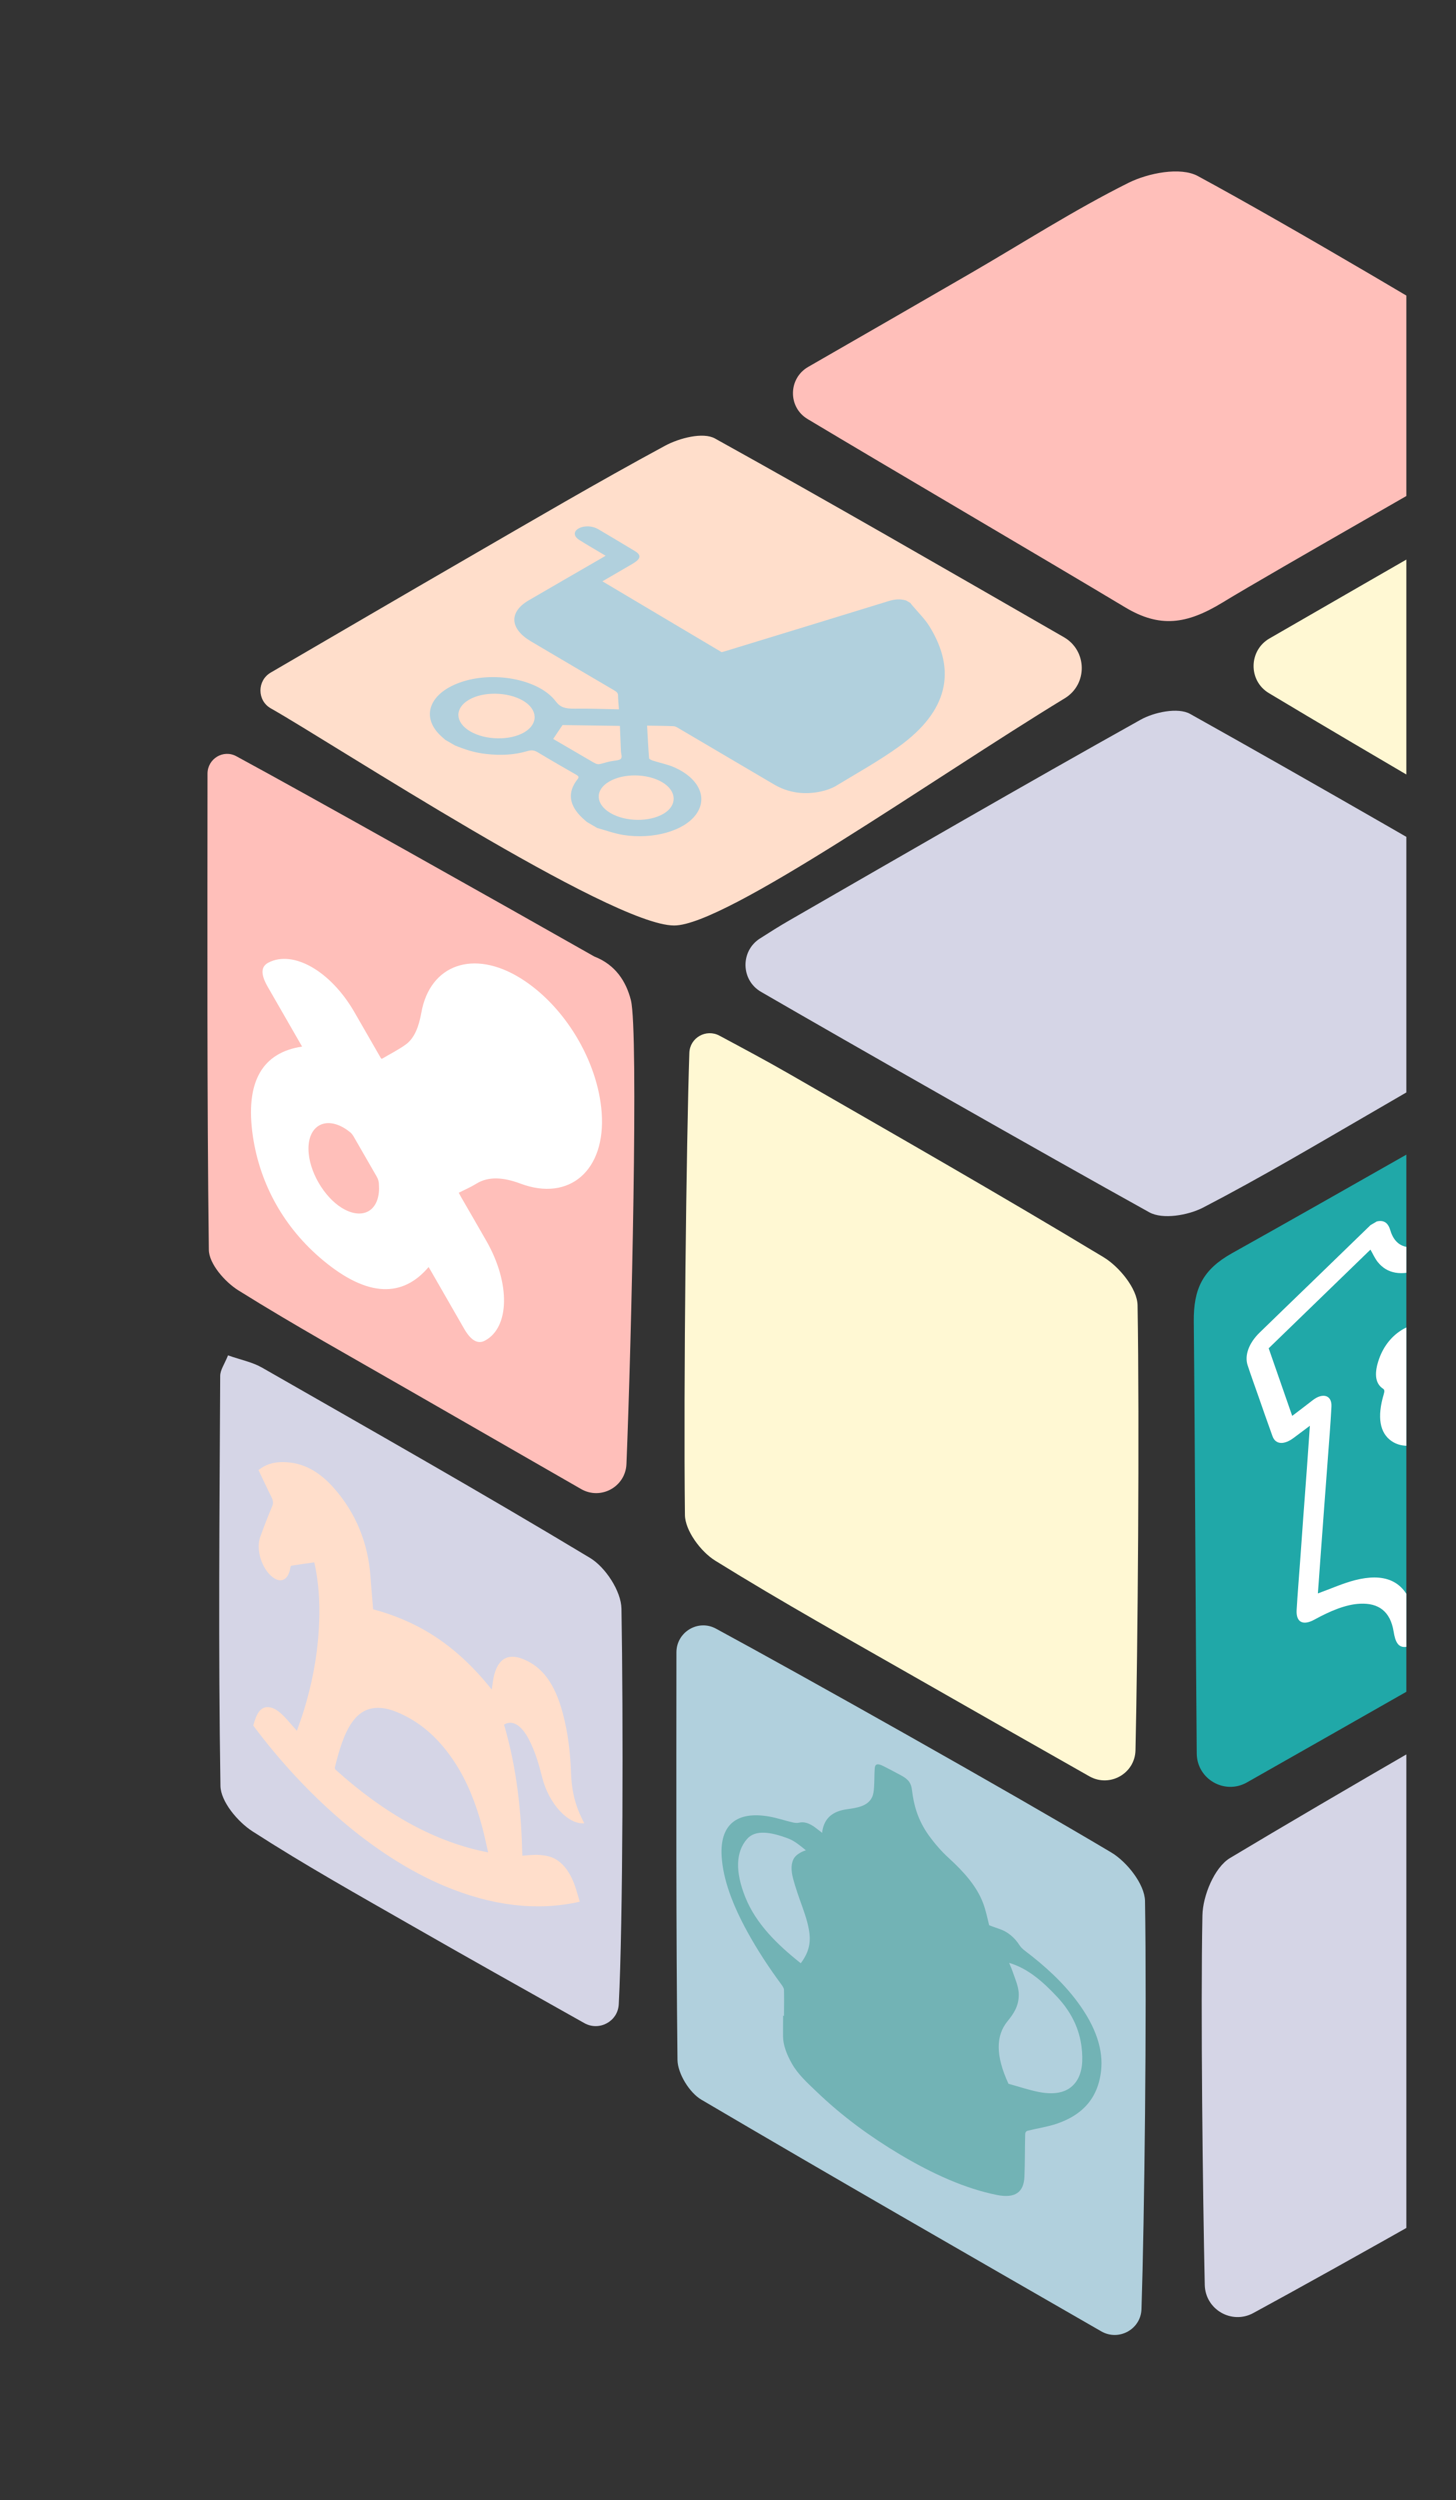
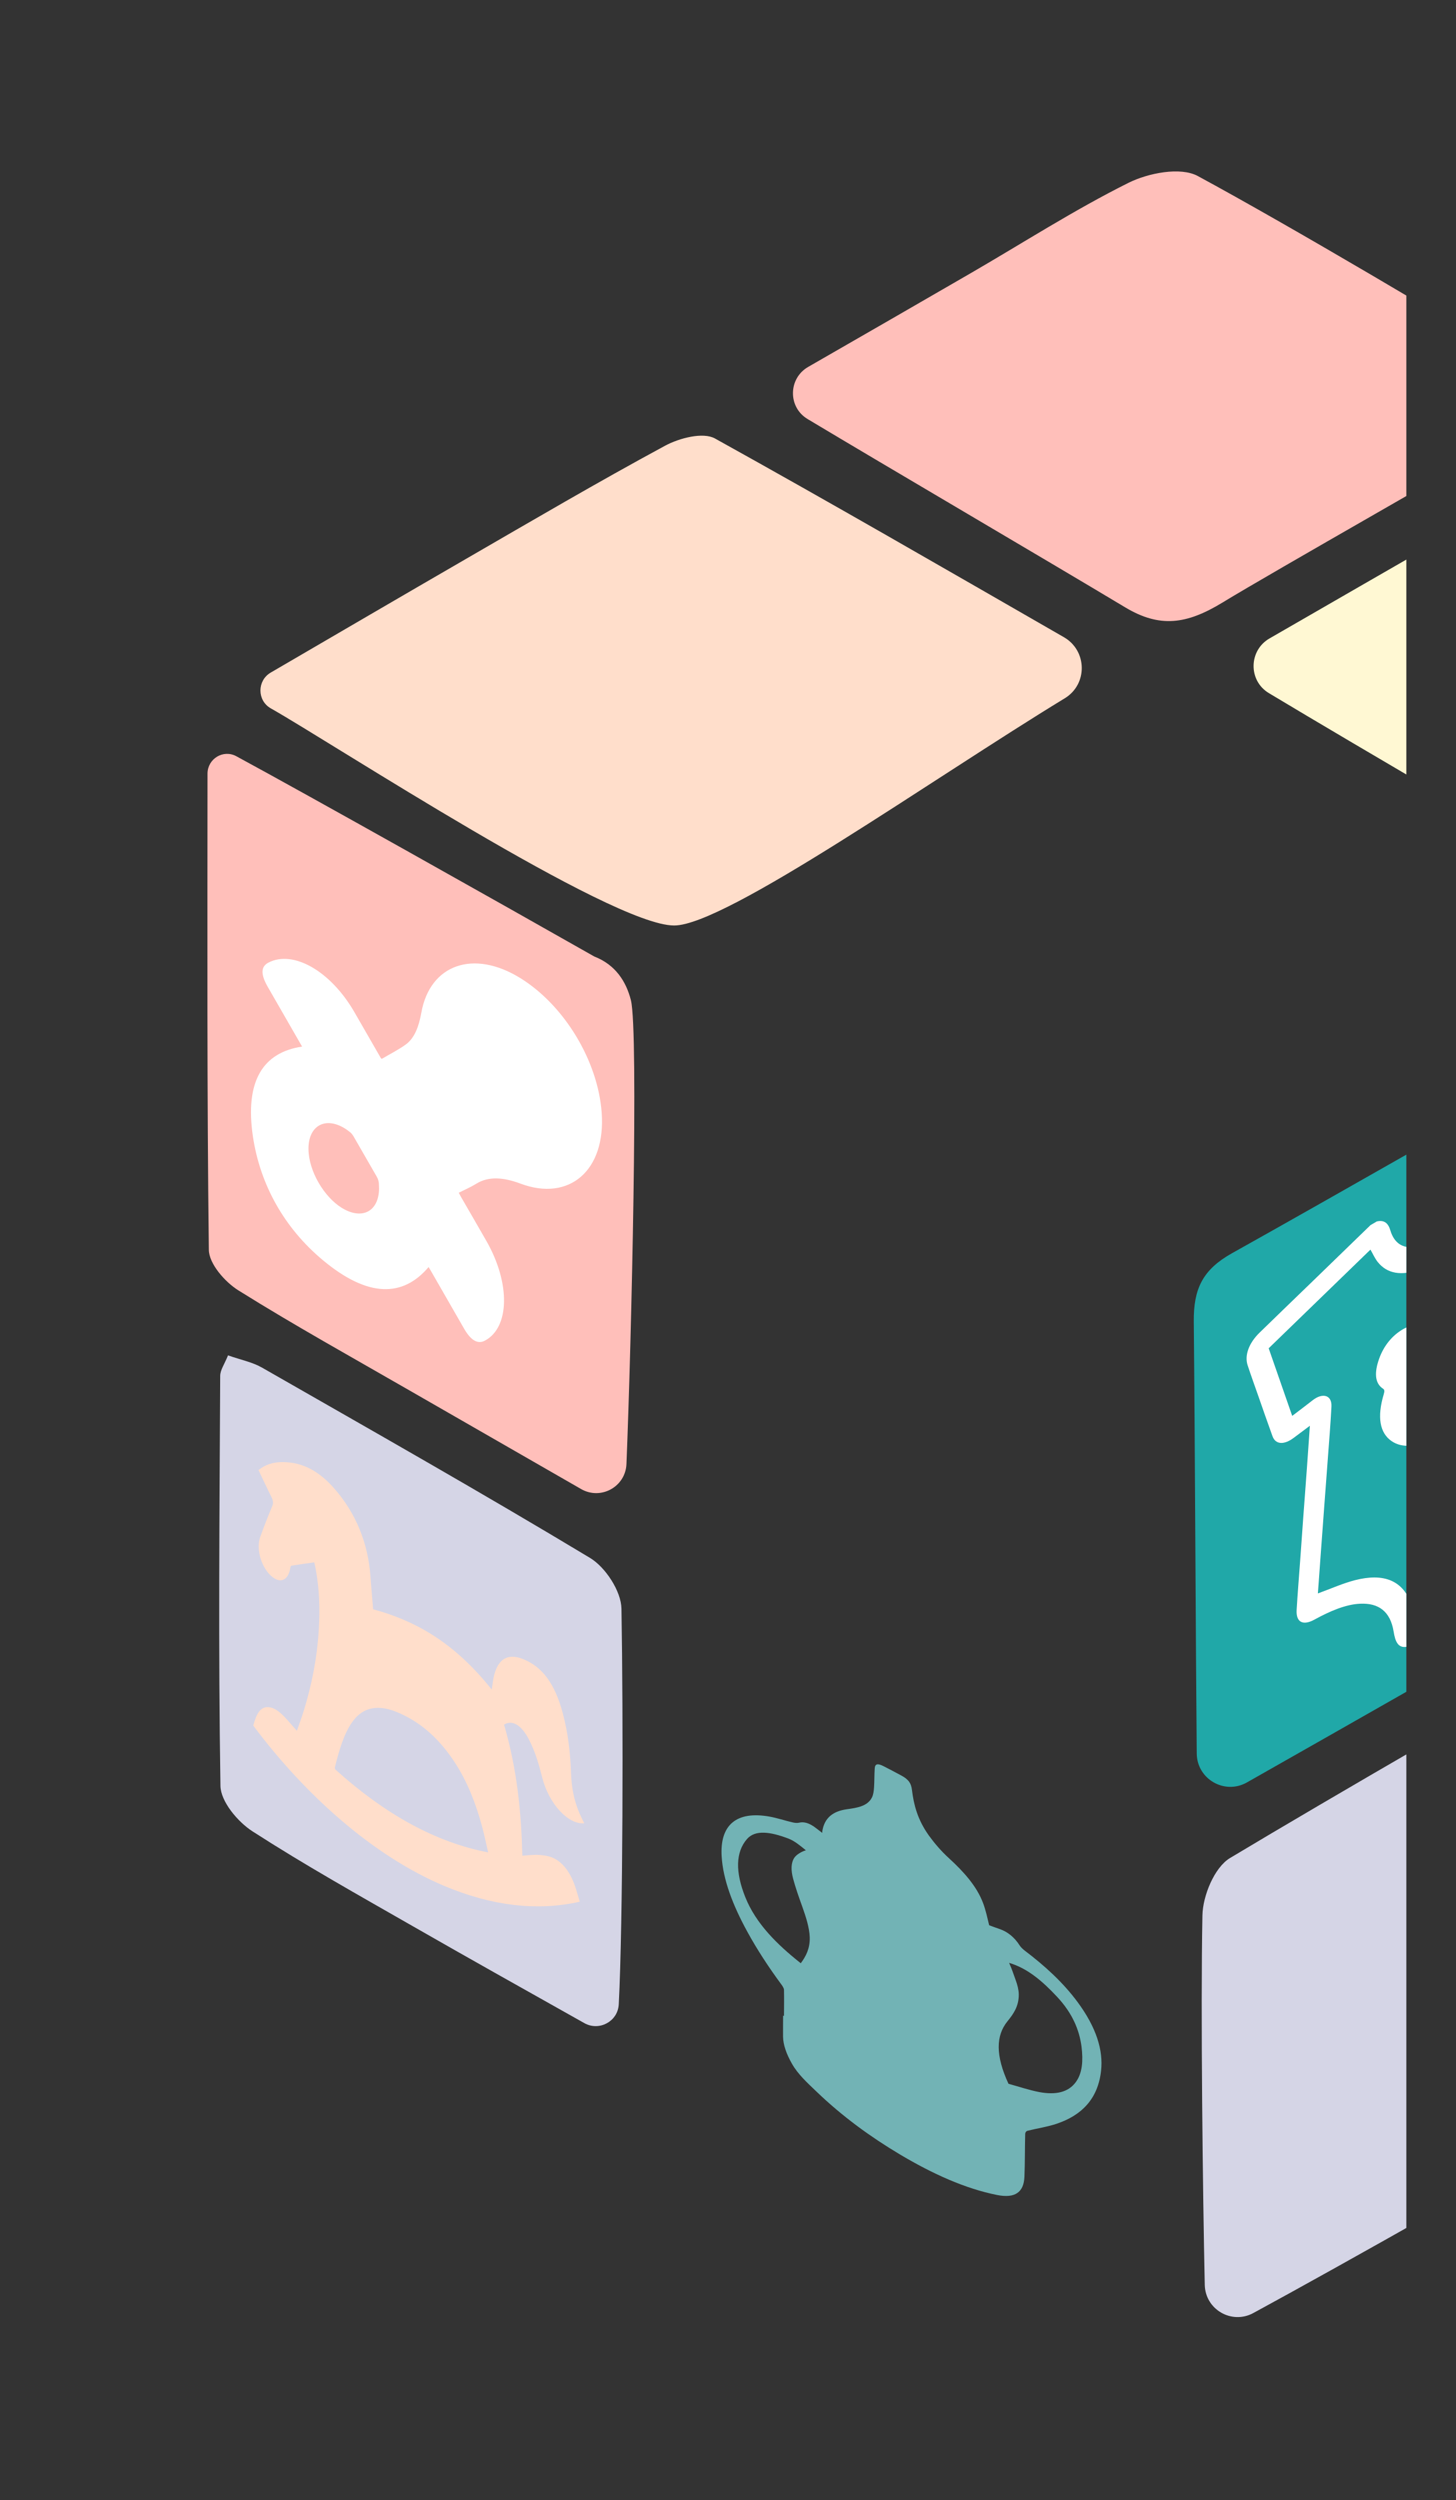
<svg xmlns="http://www.w3.org/2000/svg" xmlns:xlink="http://www.w3.org/1999/xlink" id="Слой_1" x="0px" y="0px" viewBox="0 0 230.77 396" style="enable-background:new 0 0 230.77 396;" xml:space="preserve">
  <rect x="0" y="0" width="230.77" height="396" fill="#333333" stroke="none" />
  <style type="text/css"> .st0{fill:#B1D0DD;} .st1{fill:#20A8A8;} .st2{fill:#D5D5E6;} .st3{fill:#FFBFBA;} .st4{fill:#FFDECB;} .st5{clip-path:url(#SVGID_00000083793031254738351520000016467039263989151617_);fill:#20A8A8;} .st6{fill-rule:evenodd;clip-rule:evenodd;fill:#20A8A8;} .st7{fill:#FFF8D3;} .st8{fill:none;stroke:#000000;stroke-width:0.25;stroke-linecap:round;stroke-miterlimit:10;} .st9{clip-path:url(#SVGID_00000053536565362878769360000005974248414814786216_);} .st10{fill:#72B3B5;} .st11{fill:#FFFFFF;} .st12{fill:none;stroke:#000000;stroke-width:0.5;stroke-linecap:round;stroke-miterlimit:10;} .st13{clip-path:url(#SVGID_00000146469315577160294820000007251912024484151467_);} .st14{clip-path:url(#SVGID_00000042721370909858778530000016413803915751989172_);} .st15{clip-path:url(#SVGID_00000142178350631529531470000012874569653849975980_);} .st16{fill-rule:evenodd;clip-rule:evenodd;fill:#D5D5E6;} .st17{fill-rule:evenodd;clip-rule:evenodd;fill:#FFF8D3;} </style>
  <g>
    <defs>
      <rect id="SVGID_00000003078041091758451150000008459783413713612705_" width="222.9" height="396" />
    </defs>
    <clipPath id="SVGID_00000054244309515994291720000001361771584180259465_">
      <use xlink:href="#SVGID_00000003078041091758451150000008459783413713612705_" style="overflow:visible;" />
    </clipPath>
    <g style="clip-path:url(#SVGID_00000054244309515994291720000001361771584180259465_);">
      <g>
        <path class="st1" d="M197.63,282.34c-3.54,2-7.92-0.53-7.95-4.59c-0.16-16.38-0.29-50.65-0.47-68.41 c-0.05-5.14,1.37-8.21,6.06-10.83c15.68-8.75,45.69-25.91,59.99-34c3.54-2,7.91,0.52,7.96,4.59c0.19,16.4,0.37,50.66,0.58,68.05 c0.07,5.52-1.73,8.7-6.59,11.41C241.57,257.3,211.85,274.3,197.63,282.34z" />
-         <path class="st7" d="M179.97,277.24c-0.08,3.7-4.09,5.95-7.31,4.13c-9.11-5.17-17.94-10.17-26.75-15.21 c-10.9-6.23-21.88-12.33-32.55-18.95c-2.29-1.42-4.78-4.77-4.8-7.25c-0.24-20.65,0.23-59.27,0.7-73.19 c0.08-2.4,2.66-3.85,4.77-2.72c3.75,2.01,7.41,3.96,11.01,6.03c16.67,9.59,33.39,19.12,49.85,29.05 c2.51,1.51,5.37,5.01,5.41,7.63C180.62,226.01,180.33,261.33,179.97,277.24z" />
-         <path class="st2" d="M251.25,148.9c2.9,1.67,2.93,5.87,0.04,7.56c-11.63,6.81-22.48,13.17-33.36,19.47 c-9.02,5.22-17.99,10.55-27.24,15.35c-2.4,1.24-6.42,1.92-8.53,0.75c-16.99-9.42-47.76-26.94-61.54-34.92 c-3.2-1.85-3.3-6.44-0.19-8.44c1.59-1.02,3.13-1.99,4.66-2.87c18.52-10.66,37.02-21.37,55.68-31.79 c2.18-1.22,5.95-1.99,7.85-0.93C209.18,124.57,229.55,136.39,251.25,148.9z" />
-         <path class="st0" d="M180.92,365.78c-0.11,3.19-3.6,5.1-6.37,3.51c-21.52-12.38-42.52-24.42-63.39-36.7 c-1.89-1.11-3.75-4.14-3.78-6.3c-0.24-21.25-0.18-42.5-0.17-64.55c0-3.22,3.43-5.3,6.27-3.76c13.72,7.43,46.09,25.6,62.63,35.44 c2.51,1.49,5.33,5.06,5.37,7.71C181.77,318.91,181.39,351.51,180.92,365.78z" />
        <path class="st3" d="M99.29,231.91c-0.15,3.6-4.06,5.75-7.18,3.96c-9.37-5.37-18.32-10.51-27.27-15.66 c-9.05-5.21-18.2-10.28-27.05-15.81c-2.14-1.33-4.66-4.22-4.69-6.42c-0.3-24.84-0.22-49.69-0.21-75.43c0-2.36,2.5-3.89,4.57-2.76 c11.57,6.26,41.57,23.12,56.73,31.72c3.37,1.31,5.06,3.97,5.81,6.94C101.22,163.35,100.09,212.34,99.29,231.91z" />
        <path class="st7" d="M201.11,109.79c-3.28-1.97-3.21-6.75,0.1-8.66c19.16-11.04,37.84-21.83,56.63-32.44 c1.48-0.83,4.33-0.59,5.9,0.29c20.68,11.73,41.27,23.61,62.45,35.81c3.31,1.91,3.41,6.67,0.14,8.65 c-12.91,7.85-40.03,23.86-54.66,32.02c-2.28,1.27-6.4,1.57-8.57,0.36C246.14,136.36,215.15,118.22,201.11,109.79z" />
        <path class="st4" d="M168.62,100.93c3.71,2.13,3.8,7.46,0.14,9.68c-21,12.78-53.73,35.99-61.91,35.99 c-10.01,0-54.18-28.89-63.92-34.39c-2.2-1.24-2.2-4.41-0.01-5.68c10.69-6.23,20.86-12.17,31.06-18.07 c10.43-6.03,20.83-12.13,31.42-17.85c2.26-1.22,6.02-2.2,7.91-1.16C131.49,79.53,149.5,89.94,168.62,100.93z" />
        <path class="st2" d="M254.87,259.65c3.49-1.94,7.76,0.6,7.76,4.59c0,10.52,0,20.72,0,30.54c0,9.89,0.29,19.78-0.14,29.65 c-0.12,2.74-1.63,6.64-3.75,7.89c-16.44,9.75-46.24,26.55-60.1,34.07c-3.43,1.86-7.61-0.57-7.69-4.47 c-0.31-14.32-0.67-43.41-0.37-58.52c0.06-3.13,1.91-7.6,4.36-9.08C210.94,284.72,240.7,267.53,254.87,259.65z" />
        <path class="st3" d="M127.99,66.37c-3.13-1.88-3.06-6.43,0.1-8.25c9.1-5.23,17.41-10.01,25.7-14.81 c8.33-4.82,16.45-10.05,25.05-14.34c3.15-1.57,8.26-2.57,11-1.09c14.52,7.85,41.01,23.52,53.23,31.07c3,1.85,2.94,6.22-0.09,8.02 c-9.51,5.65-41.23,23.6-49.23,28.48c-5.7,3.47-9.95,4.03-15.42,0.75C165.54,88.53,140.33,73.77,127.99,66.37z" />
        <path class="st2" d="M98.07,317.49c-0.14,2.71-3.1,4.3-5.46,2.97c-9.36-5.26-18.25-10.23-27.08-15.29 c-8.58-4.91-17.22-9.74-25.52-15.09c-2.34-1.51-5.03-4.72-5.07-7.2c-0.35-21.64-0.15-43.29-0.04-64.93 c0-0.94,0.69-1.88,1.24-3.26c2.01,0.71,3.84,1.06,5.37,1.93c17.39,9.95,34.84,19.82,52,30.15c2.46,1.48,4.94,5.28,4.99,8.04 C98.79,271.86,98.75,304.37,98.07,317.49z" />
      </g>
      <g>
        <g>
-           <path class="st0" d="M72.11,118.08c-0.51-0.3-1.02-0.6-1.54-0.89c-0.18-0.16-0.36-0.32-0.54-0.48 c-3.53-3.13-1.98-7.11,3.41-8.78c5.25-1.63,12.1-0.21,14.64,3.16c0.73,0.97,1.51,1.19,3.08,1.16c2.27-0.04,4.55,0.07,6.94,0.11 c-0.06-0.79-0.13-1.51-0.14-2.22c0-0.33-0.2-0.55-0.6-0.78c-4.41-2.58-8.82-5.18-13.24-7.79c-3.34-1.98-3.47-4.64-0.33-6.47 c3.85-2.24,7.7-4.46,11.52-6.67c0.21-0.12,0.42-0.24,0.68-0.4c-0.3-0.18-0.53-0.32-0.76-0.45c-1.15-0.69-2.33-1.36-3.44-2.07 c-0.92-0.59-0.9-1.37-0.03-1.83c0.85-0.45,2.14-0.4,3.07,0.15c1.97,1.16,3.92,2.33,5.86,3.5c0.75,0.45,0.86,0.94,0.33,1.43 c-0.23,0.21-0.52,0.4-0.82,0.58c-1.55,0.91-3.12,1.82-4.72,2.74c6.36,3.78,12.63,7.5,18.89,11.22c0.18-0.05,0.34-0.08,0.5-0.13 c8.74-2.67,17.41-5.32,25.98-7.96c0.91-0.28,1.79-0.39,2.78-0.09c0.22,0.13,0.44,0.27,0.67,0.4c0.07,0.1,0.14,0.19,0.22,0.29 c0.95,1.14,2.09,2.25,2.81,3.43c4.36,7.08,2.84,13.46-4.83,19c-3.05,2.21-6.59,4.18-9.99,6.24c-0.63,0.38-1.48,0.69-2.34,0.88 c-2.78,0.61-5.31,0.18-7.5-1.11c-5.03-2.96-10.07-5.93-15.14-8.91c-0.22-0.13-0.5-0.3-0.75-0.31c-1.38-0.06-2.77-0.07-4.22-0.09 c0.1,1.77,0.18,3.47,0.32,5.17c0.01,0.13,0.37,0.3,0.62,0.38c1.13,0.36,2.38,0.61,3.39,1.06c3.98,1.78,5.34,4.91,3.38,7.52 c-1.91,2.55-6.72,3.93-11.47,3.19c-1.44-0.23-2.77-0.73-4.15-1.11c-0.54-0.32-1.09-0.63-1.63-0.95 c-0.22-0.2-0.46-0.39-0.67-0.59c-2.18-2.03-2.47-4.11-0.79-6.21c0.23-0.29,0.17-0.45-0.23-0.68c-2.04-1.17-4.08-2.34-6.07-3.54 c-0.57-0.34-0.97-0.42-1.7-0.2c-2.01,0.6-4.2,0.71-6.49,0.45C75.22,119.24,73.63,118.7,72.11,118.08z M74.53,115.85 c2.43,1.42,6.31,1.48,8.58,0.14c2.26-1.34,2.15-3.64-0.24-5.02c-2.41-1.39-6.24-1.46-8.52-0.14 C72.02,112.17,72.1,114.43,74.53,115.85z M96.76,128.79c2.39,1.4,6.15,1.44,8.42,0.1c2.21-1.31,2.11-3.62-0.23-4.99 c-2.36-1.39-6.13-1.44-8.41-0.09C94.26,125.14,94.36,127.38,96.76,128.79z M87.68,117.05c0.13,0.07,0.34,0.2,0.55,0.32 c1.86,1.09,3.73,2.18,5.59,3.26c0.9,0.52,0.9,0.52,2.02,0.2c0.28-0.08,0.56-0.16,0.86-0.22c0.58-0.13,1.42-0.14,1.68-0.39 c0.29-0.28,0.06-0.76,0.04-1.15c-0.06-1.37-0.12-2.75-0.17-4.09c-3.11-0.05-6.13-0.09-9.09-0.13 C88.67,115.56,88.2,116.28,87.68,117.05z" />
-         </g>
+           </g>
      </g>
      <g>
        <g>
          <path class="st11" d="M238.39,181.61c3.7-0.77,7.39-1.53,11.07-2.29c2.01-0.42,4.02-0.84,6.01-1.24 c1.65-0.33,2.34,0.77,1.84,2.93c-1.18,5.01-2.36,10.03-3.56,15.06c-0.47,1.96-1.48,3.51-2.82,4.27 c-0.72,0.41-1.45,0.66-2.17,0.99c-0.24,0.11-0.48,0.22-0.79,0.36c0.08,1.09,0.15,2.15,0.24,3.18c0.19,2.16,0.39,4.31,0.58,6.47 c0.2,2.22,0.39,4.45,0.58,6.67c0.19,2.16,0.38,4.31,0.56,6.48c0.09,1.13,0.16,2.29,0.26,3.41c0.16,1.73-1.28,3.77-2.61,4.65 c-2.59,1.72-5.12,3.79-7.44,6.61c-2.86,3.48-4.56,7.18-4.97,11.02c-0.19,1.8-0.86,3.35-2.36,4.76 c-3.13,1.93-6.27,3.87-9.42,5.81c-1.8,0.57-2.24-0.7-2.51-2.32c-0.52-3.22-2.42-4.53-5.29-4.4c-2.29,0.1-4.76,1.15-7.3,2.54 c-1.75,0.95-2.89,0.43-2.78-1.54c0.15-2.59,0.37-5.21,0.56-7.82c0.17-2.37,0.34-4.74,0.51-7.11c0.18-2.51,0.38-5.03,0.56-7.55 c0.16-2.2,0.31-4.39,0.47-6.71c-0.86,0.64-1.68,1.25-2.5,1.87c-1.55,1.19-2.92,1.15-3.42-0.2c-0.79-2.17-1.55-4.37-2.32-6.57 c-0.55-1.56-1.11-3.11-1.63-4.69c-0.51-1.58,0.21-3.52,1.91-5.17c2.81-2.74,5.63-5.45,8.43-8.16c3.05-2.95,6.09-5.9,9.13-8.85 c0.33-0.2,0.67-0.39,1-0.59c1.19-0.28,1.82,0.28,2.15,1.4c0.59,1.99,1.91,2.92,3.95,2.65c1.57-0.21,3.22-1.05,4.91-2.27 c2.85-2.05,5.27-5.59,6.01-9.07c0.32-1.52,0.91-2.83,2.12-3.98C237.74,182,238.06,181.8,238.39,181.61z M254.17,182.11 c-5.27,1.1-10.49,2.2-15.78,3.31c-0.09,0.36-0.16,0.64-0.24,0.91c-0.75,2.62-1.93,5.15-3.71,7.48c-2.9,3.8-6.08,6.11-9.42,7.29 c-2.86,1.02-5.16,0.7-6.68-1.23c-0.44-0.56-0.75-1.27-1.13-1.93c-5.34,5.17-10.7,10.36-16.13,15.63 c1.26,3.6,2.49,7.14,3.73,10.71c1.12-0.86,2.18-1.64,3.23-2.47c1.61-1.26,3.09-0.83,2.99,1.01c-0.14,2.74-0.38,5.53-0.58,8.31 c-0.18,2.49-0.37,4.98-0.56,7.47c-0.18,2.44-0.36,4.88-0.54,7.32c-0.16,2.21-0.32,4.42-0.47,6.48c2.01-0.73,4-1.62,5.89-2.1 c4.45-1.14,7.69-0.08,9.05,4.15c0.21,0.66,0.34,1.41,0.5,2.1c2.57-1.58,5.07-3.12,7.58-4.66c0.06-0.39,0.11-0.74,0.16-1.08 c0.42-2.94,1.43-5.92,3.13-8.92c2.3-4.05,5.19-7.23,8.38-9.89c1.12-0.93,2.26-1.8,3.37-2.68c-0.04-0.5-0.06-0.96-0.1-1.41 c-0.24-2.65-0.48-5.29-0.72-7.94c-0.23-2.63-0.43-5.28-0.66-7.92c-0.27-3.06-0.57-6.11-0.82-9.18 c-0.14-1.67,1.15-3.86,2.67-4.56c0.95-0.44,1.89-0.84,2.83-1.2c0.4-0.16,0.57-0.39,0.69-0.88c0.92-3.97,1.86-7.95,2.8-11.92 C253.81,183.6,253.99,182.88,254.17,182.11z" />
          <path class="st11" d="M226.02,211.07c1.32-0.79,2.55-1.52,3.85-2.3c0.43-1.32,1.16-2.6,2.23-3.71c1.76-1.83,3.74-2.38,4.87-1.32 c1.09,1.01,0.98,3.39-0.26,5.7c-0.19,0.35-0.35,0.63-0.19,0.93c1.43,2.65,0.37,7.08-2.39,11.14 c-3.99,5.88-10.25,9.04-13.56,6.77c-1.88-1.29-2.34-3.79-1.25-7.44c0.14-0.46,0.14-0.71-0.13-0.88 c-1.12-0.73-1.41-2.16-0.76-4.26c0.66-2.16,1.93-3.88,3.66-4.98c1.64-1.04,2.92-1.01,3.75,0.09 C225.91,210.89,225.98,210.99,226.02,211.07z" />
        </g>
      </g>
      <path class="st10" d="M170.75,317.07c-2.34-3.14-5.23-5.74-8.33-8.09c-0.3-0.23-0.63-0.54-0.82-0.84 c-0.83-1.3-1.92-2.15-3.13-2.57c-0.56-0.19-1.13-0.4-1.69-0.61c-0.31-1.24-0.53-2.36-0.97-3.52c-1-2.66-3.05-4.95-5.46-7.15 c-1.14-1.04-2.21-2.28-3.09-3.49c-1.86-2.58-2.44-4.98-2.72-7.28c-0.13-1.06-0.51-1.63-1.67-2.27c-0.95-0.52-1.89-1-2.84-1.49 c-0.92-0.47-1.34-0.39-1.39,0.36c-0.07,0.99-0.04,2.04-0.11,3.02c-0.04,0.56-0.11,1.13-0.32,1.56c-0.7,1.42-2.37,1.66-4.01,1.89 c-2.13,0.3-3.54,1.33-3.87,3.49c-0.01,0.09-0.01,0.17-0.01,0.25c-0.35-0.26-0.69-0.52-1.03-0.79c-1.01-0.78-1.89-1.02-2.66-0.82 c-0.28,0.07-0.67,0.03-1.04-0.06c-1.19-0.28-2.42-0.69-3.57-0.9c-5.35-0.97-7.95,1.36-7.64,6.32c0.23,3.68,1.76,7.7,4.07,11.91 c1.55,2.83,3.37,5.61,5.4,8.36c0.19,0.25,0.4,0.61,0.41,0.8c0.03,1.41,0.01,2.8,0,4.19c-0.05-0.03-0.09-0.05-0.14-0.08 c0,1.11-0.02,2.21-0.01,3.34c0.02,1.29,0.52,2.72,1.39,4.26c0.96,1.71,2.46,3.06,3.88,4.42c4.15,3.99,8.58,7.19,13.18,9.94 c5.33,3.18,10.5,5.48,15.48,6.47c2.86,0.57,4.23-0.45,4.33-2.89c0.09-2.23,0.06-4.54,0.12-6.8c0.01-0.23,0.16-0.43,0.36-0.48 c1.53-0.39,3.18-0.62,4.64-1.12c3.88-1.31,6.53-3.86,7.03-8.41C174.87,324.78,173.79,321.16,170.75,317.07z M126.92,310.98 c-3.83-3.03-7.13-6.32-8.79-10.46c-1.61-4.01-1.53-7.15,0.26-9.21c1.32-1.52,3.74-1.14,6.52-0.1c1.03,0.39,1.89,1.12,2.82,1.88 c-0.79,0.23-1.51,0.73-1.79,1.12c-0.59,0.82-0.6,2.02-0.23,3.39c0.38,1.42,0.9,2.9,1.43,4.36c0.61,1.71,1.15,3.4,1.2,4.9 C128.39,308.65,127.74,309.87,126.92,310.98z M170.5,329.82c-1.16,1.58-3.13,2.06-5.75,1.57c-1.6-0.3-3.31-0.88-4.91-1.32 c-2.09-4.51-1.98-7.64-0.18-9.87c0.94-1.16,1.84-2.39,1.81-4.31c-0.01-0.68-0.2-1.48-0.5-2.27c-0.24-0.64-0.58-1.73-1.03-2.7 c2.91,0.85,5.29,2.9,7.59,5.36c2.49,2.66,3.54,5.32,3.88,7.86C171.7,326.43,171.55,328.41,170.5,329.82z" />
      <g>
        <path class="st11" d="M47.88,165.78c-1.81-3.15-3.62-6.3-5.43-9.44c-1.15-2-1.13-3.22,0.09-3.86c3.92-2.04,9.84,1.31,13.6,7.79 c1.43,2.47,2.85,4.95,4.25,7.38c0.09,0.04,0.13,0.07,0.15,0.06c1.25-0.74,2.56-1.39,3.76-2.25c1.42-1.02,2.09-2.89,2.48-5.05 c1.36-7.63,8.27-10.11,15.77-5.43c6.92,4.32,12.2,13.05,12.81,21.22c0.69,9.22-5.14,14.19-12.88,11.28 c-2.7-1.01-5.06-1.17-6.97,0.01c-0.88,0.55-1.85,0.96-2.8,1.44c0.13,0.24,0.22,0.42,0.32,0.6c1.36,2.36,2.74,4.72,4.09,7.09 c3.8,6.68,3.66,13.66-0.27,15.74c-1.13,0.6-2.22-0.03-3.3-1.91c-1.76-3.05-3.51-6.1-5.26-9.15c-0.12-0.21-0.25-0.42-0.36-0.6 c-4.05,4.79-9.59,4.89-16.76-1.09c-6.07-5.06-9.92-11.88-11.08-19.55C38.77,171.18,41.72,166.7,47.88,165.78z M60.08,188.31 c-0.05-0.55,0.09-1.15-0.38-1.95c-1.23-2.12-2.44-4.25-3.67-6.37c-0.15-0.26-0.37-0.52-0.58-0.68c-3.63-2.9-6.96-1.11-6.52,3.42 c0.34,3.5,2.9,7.45,5.78,8.9C57.65,193.12,60.02,191.72,60.08,188.31z" />
      </g>
      <path class="st4" d="M40.14,273.33c0.48-1.76,1.1-3.18,2.67-2.88c1.52,0.28,2.8,2.14,4.25,3.71c0.38-1.11,0.78-2.16,1.12-3.29 c1.19-3.91,2.09-8.13,2.36-12.96c0.16-2.94,0.11-6-0.49-9.31c-0.06-0.34-0.14-0.68-0.24-1.12c-1.25,0.17-2.45,0.33-3.63,0.53 c-0.11,0.02-0.16,0.28-0.19,0.47c-0.38,2.05-1.79,2.44-3.26,0.91c-1.44-1.51-2.12-4.15-1.49-5.92c0.6-1.67,1.24-3.3,1.91-4.9 c0.2-0.49,0.16-0.88-0.17-1.53c-0.68-1.35-1.32-2.74-2.01-4.18c1.07-0.86,2.26-1.23,3.56-1.26c2.76-0.06,5.59,0.89,8.48,4.21 c3.35,3.85,5.34,8.52,5.72,14.05c0.11,1.65,0.27,3.31,0.41,5.05c6.32,1.72,12.62,4.95,18.8,12.72c0.07-0.48,0.13-0.9,0.19-1.33 c0.5-3.34,2.15-4.56,4.78-3.5c3.06,1.23,5.03,3.89,6.28,8.55c0.89,3.31,1.21,6.48,1.32,9.58c0.08,2.06,0.41,4.15,1.34,6.3 c0.23,0.53,0.49,1.05,0.75,1.58c-2.56,0.22-5.61-3.11-6.65-7.22c-0.53-2.07-1.11-4.13-2.12-6.06c-1.19-2.29-2.62-3.15-3.94-2.35 c2.09,7.16,2.73,13.94,2.9,20.76c0.96-0.05,1.85-0.19,2.79-0.11c0.78,0.07,1.62,0.18,2.45,0.65c1.41,0.79,2.51,2.41,3.2,4.55 c0.22,0.68,0.41,1.37,0.66,2.2c-6.81,1.54-13.99,0.65-21.53-2.52C58.98,293.9,48.2,284.13,40.14,273.33z M77.37,293.42 c-0.33-1.42-0.59-2.7-0.93-3.98c-1-3.73-2.37-7.27-4.45-10.41c-2.78-4.2-5.85-6.48-9.02-7.81c-2.89-1.21-5.31-0.92-7.04,1.41 c-1.41,1.9-2.18,4.61-2.87,7.38c-0.01,0.03,0.03,0.12,0.08,0.27C61.08,287.44,69.1,291.84,77.37,293.42z" />
    </g>
  </g>
</svg>